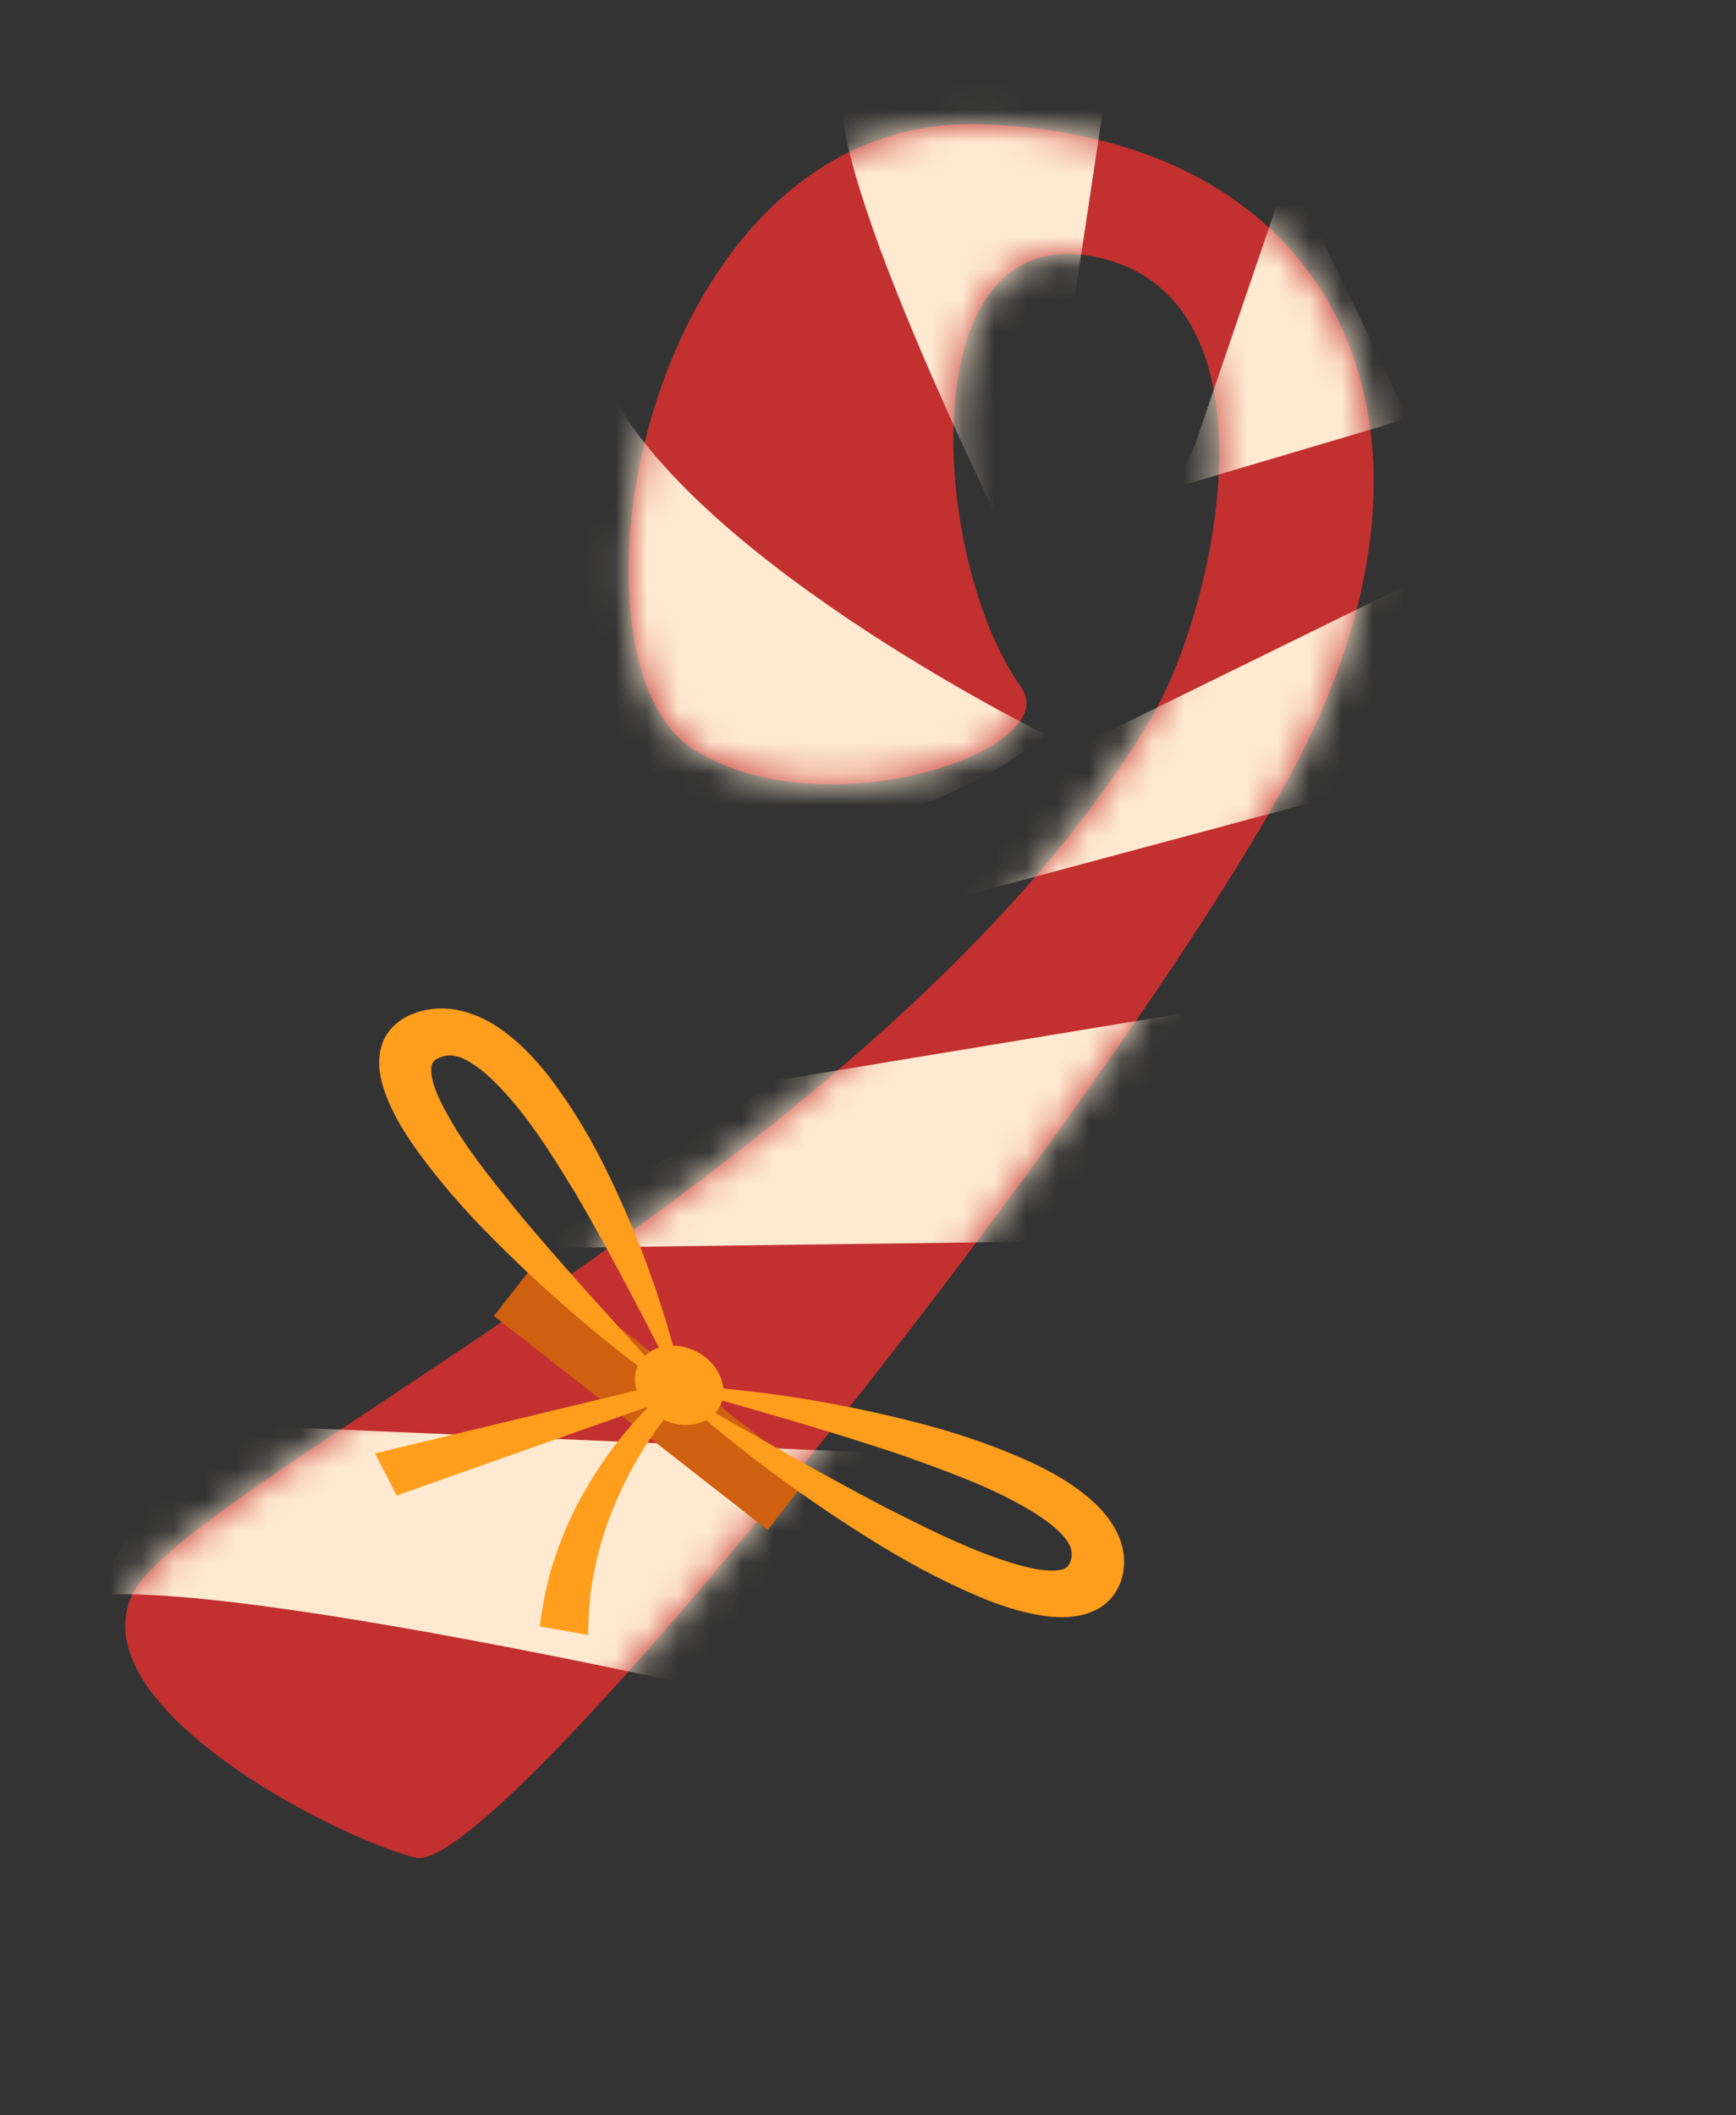
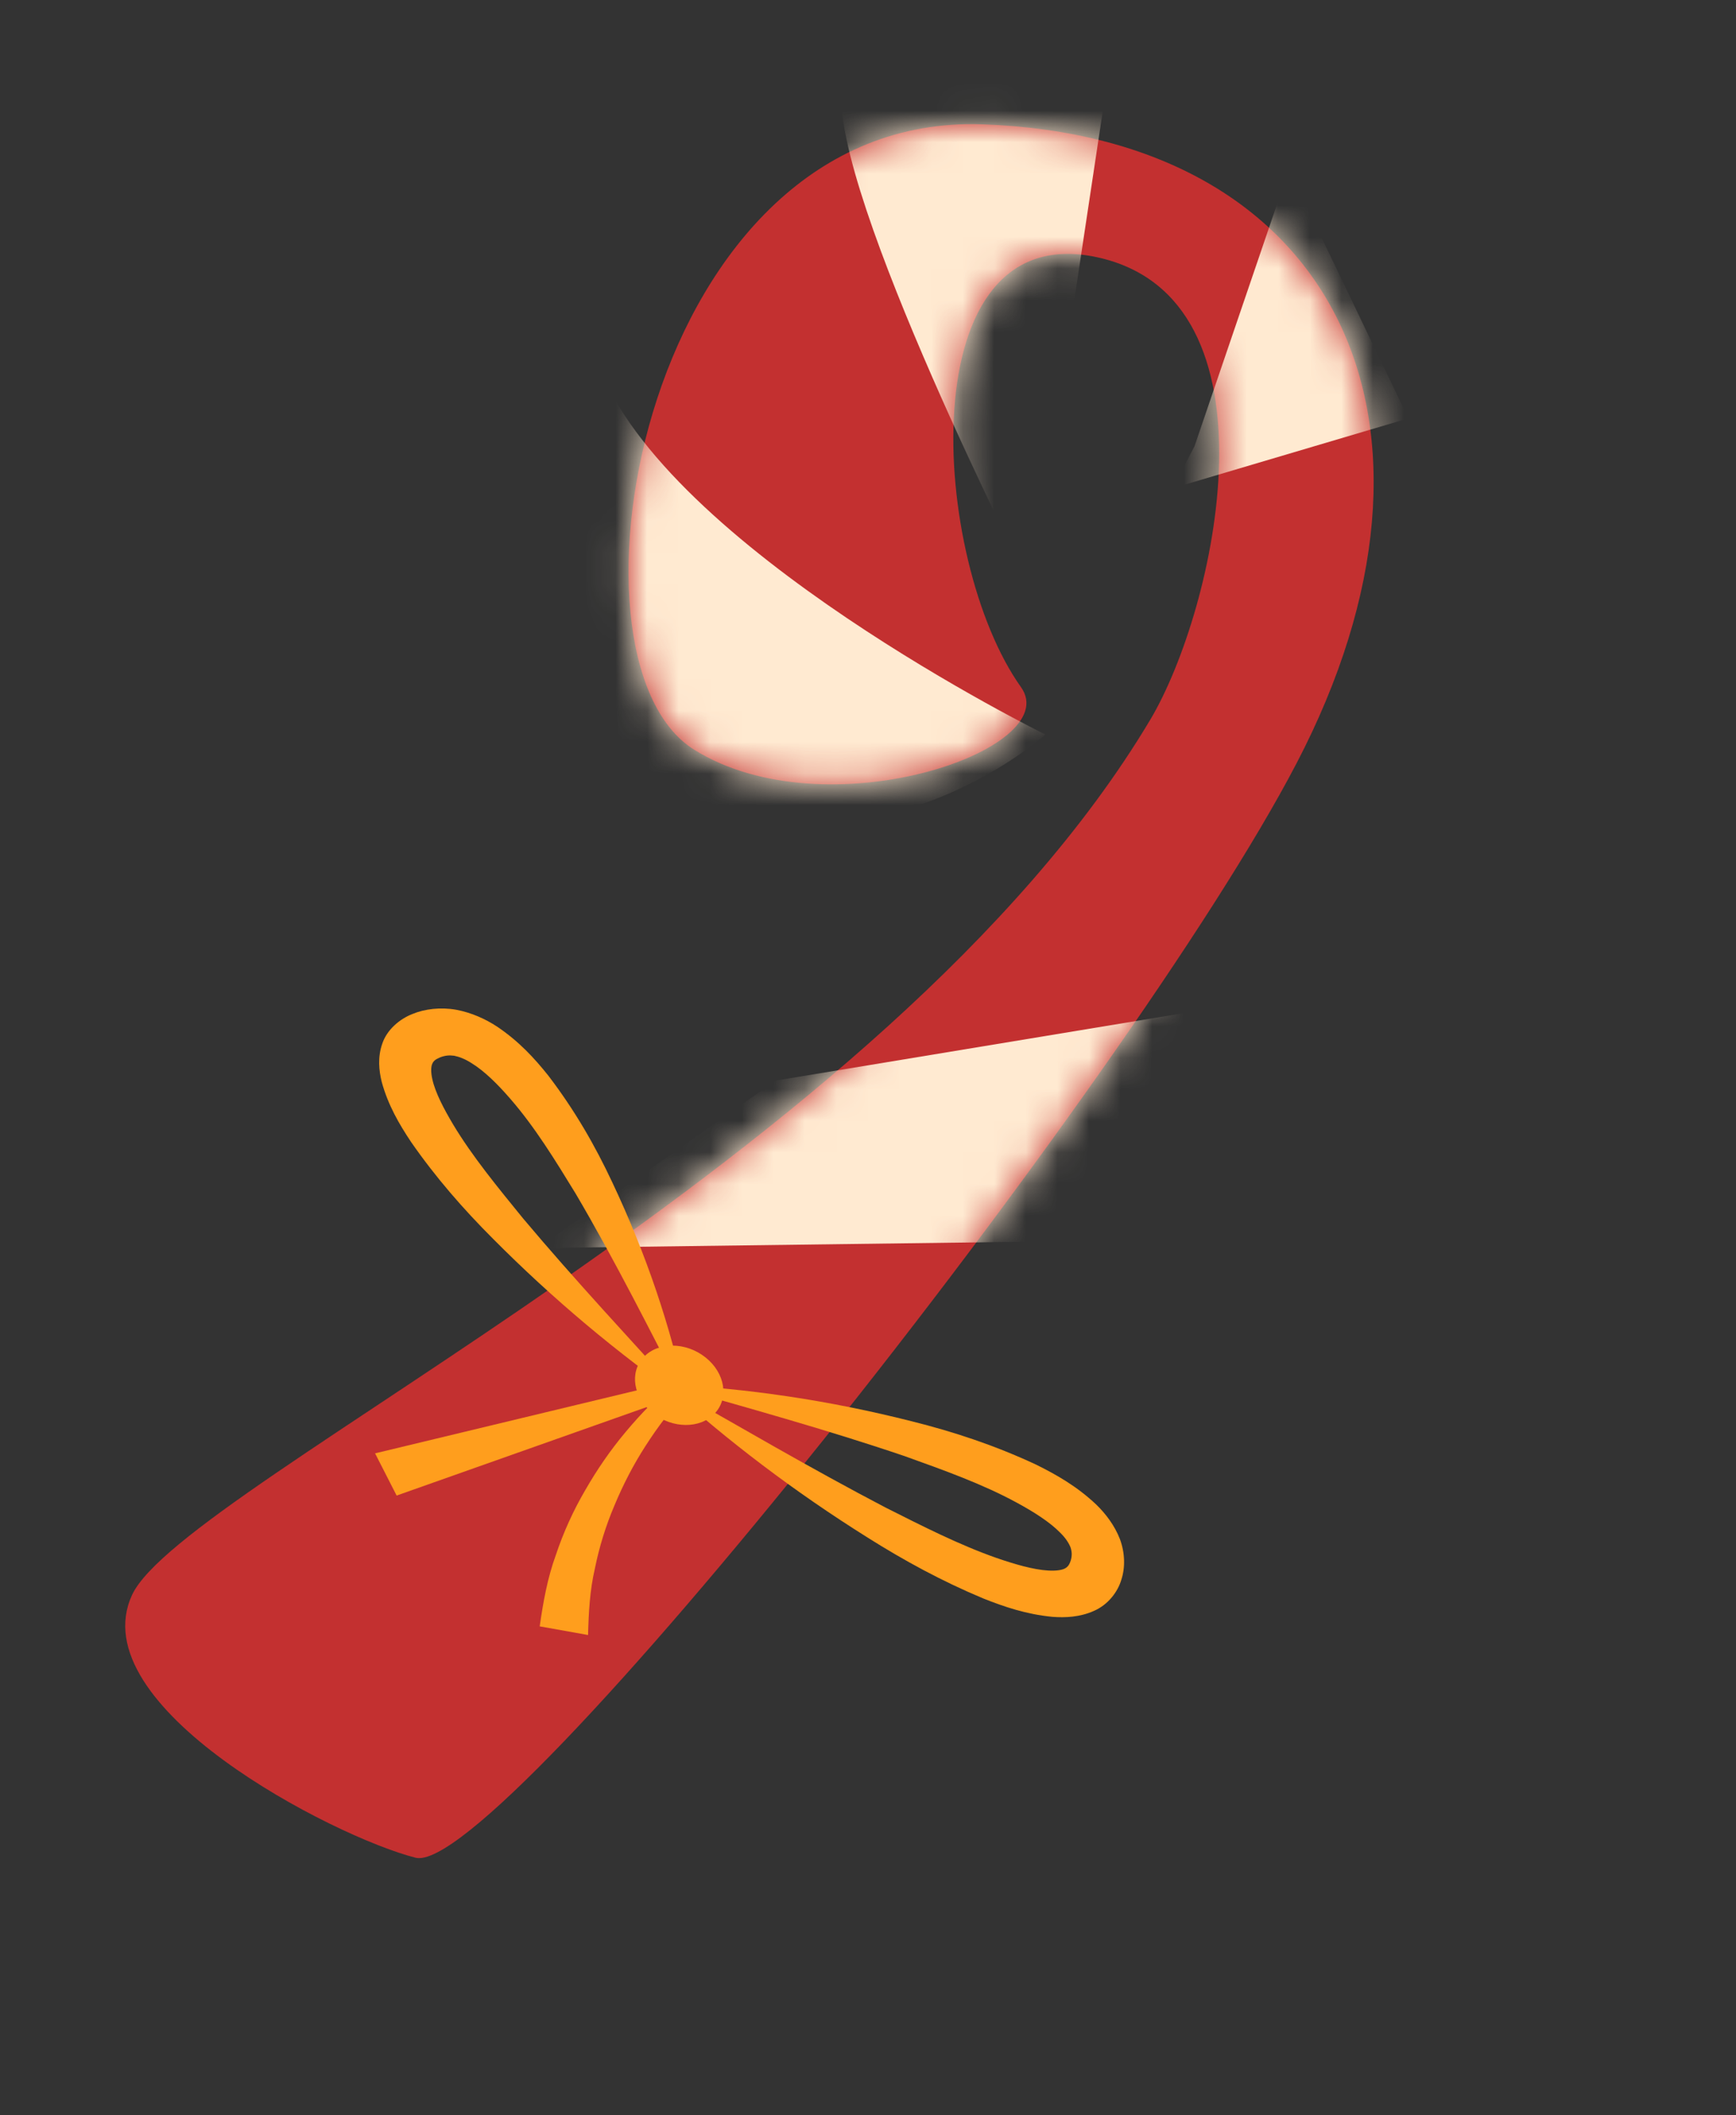
<svg xmlns="http://www.w3.org/2000/svg" width="55" height="67" viewBox="0 0 55 67" fill="none">
  <rect x="0" y="0" width="55" height="67" fill="#333333" stroke="none" />
  <path d="M21.985 23.741C17.392 20.86 20.433 3.564 31.125 3.938C42.33 4.33 46.692 13.424 41.071 24.189C35.786 34.312 15.792 59.513 13.164 58.841C10.536 58.169 2.567 54.045 4.181 50.524C5.795 47.003 28.131 36.727 36.438 22.804C38.529 19.3 40.733 9.443 34.759 8.148C28.786 6.854 29.472 17.73 32.348 21.766C33.754 23.74 26.165 26.362 21.985 23.741Z" fill="#C33030" />
  <mask id="mask0_4566_17483" style="mask-type:luminance" maskUnits="userSpaceOnUse" x="3" y="3" width="41" height="56">
    <path d="M21.985 23.741C17.392 20.86 20.433 3.564 31.125 3.938C42.33 4.33 46.692 13.424 41.071 24.189C35.786 34.312 15.792 59.513 13.164 58.841C10.536 58.169 2.567 54.045 4.181 50.524C5.814 46.962 28.116 36.752 36.438 22.804C38.529 19.3 40.733 9.443 34.759 8.148C28.786 6.854 29.472 17.73 32.348 21.766C33.754 23.74 26.165 26.362 21.985 23.741Z" fill="white" />
  </mask>
  <g mask="url(#mask0_4566_17483)">
    <path d="M33.119 23.265C33.119 23.265 21.058 17.341 18.922 11.477C18.922 11.477 13.253 20.952 20.294 24.736C27.336 28.52 33.119 23.265 33.119 23.265Z" fill="#FFEAD1" />
    <path d="M32.666 18.589C32.666 18.589 26.302 6.097 26.669 2.797C27.036 -0.502 35.106 2.405 35.106 2.405L32.666 18.589Z" fill="#FFEAD1" />
    <path d="M37.845 14.132L40.834 5.369L44.62 13.251L37.157 15.462L37.845 14.132Z" fill="#FFEAD1" />
-     <path d="M34.306 23.562L46.109 17.774L43.584 24.873L30.465 28.394L34.306 23.562Z" fill="#FFEAD1" />
    <path d="M24.575 34.226L40.069 31.666L34.392 39.306L17.043 39.53L24.575 34.226Z" fill="#FFEAD1" />
-     <path d="M8.002 45.161L29.734 46.098L22.113 53.415C22.113 53.415 8.044 50.259 3.319 50.51C3.319 50.51 3.685 47.211 8.002 45.161Z" fill="#FFEAD1" />
  </g>
-   <path d="M16.312 40.831L24.985 47.608" stroke="#CE600F" stroke-width="2.163" stroke-miterlimit="10" />
  <path d="M21.075 43.848C23.671 43.969 26.287 44.358 28.9 45.021C30.211 45.349 31.512 45.777 32.819 46.387C33.467 46.707 34.122 47.079 34.732 47.656C35.031 47.946 35.313 48.316 35.481 48.749C35.644 49.185 35.651 49.656 35.528 50.031C35.416 50.417 35.108 50.828 34.656 51.024C34.212 51.223 33.744 51.243 33.338 51.211C32.52 51.131 31.825 50.897 31.159 50.632C29.842 50.083 28.639 49.426 27.487 48.7C25.185 47.257 23.042 45.638 21.075 43.848ZM21.075 43.848C23.416 45.179 25.718 46.528 28.053 47.748C29.224 48.338 30.397 48.935 31.571 49.346C32.149 49.545 32.74 49.719 33.216 49.745C33.45 49.759 33.634 49.731 33.729 49.684C33.821 49.637 33.872 49.579 33.921 49.434C33.969 49.28 33.962 49.151 33.918 49.015C33.865 48.879 33.763 48.717 33.593 48.55C33.26 48.208 32.746 47.883 32.21 47.593C31.124 47.002 29.892 46.563 28.666 46.123C26.191 45.281 23.642 44.579 21.075 43.848Z" fill="#FF9E1D" />
  <path d="M21.75 44.386C20.603 42.156 19.492 39.939 18.239 37.808C17.594 36.756 16.948 35.698 16.159 34.793C15.772 34.347 15.351 33.925 14.934 33.67C14.729 33.539 14.541 33.469 14.387 33.439C14.234 33.418 14.094 33.43 13.934 33.495C13.784 33.559 13.728 33.613 13.691 33.704C13.653 33.796 13.649 33.967 13.696 34.178C13.79 34.607 14.06 35.118 14.356 35.616C14.962 36.626 15.77 37.607 16.57 38.59C18.211 40.542 19.988 42.445 21.75 44.386ZM21.75 44.386C19.544 42.848 17.498 41.127 15.62 39.237C14.675 38.292 13.8 37.29 13.024 36.171C12.645 35.603 12.295 35.004 12.095 34.272C12.004 33.908 11.96 33.48 12.114 33.049C12.263 32.611 12.664 32.274 13.065 32.118C13.453 31.955 13.962 31.895 14.455 31.983C14.946 32.075 15.386 32.28 15.74 32.511C16.447 32.985 16.94 33.528 17.375 34.073C18.216 35.175 18.858 36.297 19.395 37.442C20.475 39.723 21.258 42.046 21.75 44.386Z" fill="#FF9E1D" />
  <path d="M11.883 46.033L21.481 43.725L22.585 43.459L21.769 44.1L21.768 44.101C21.278 44.613 20.839 45.194 20.456 45.791C20.068 46.39 19.743 47.022 19.471 47.673C19.194 48.322 18.985 48.997 18.846 49.687C18.686 50.371 18.649 51.083 18.631 51.787L17.099 51.513C17.209 50.739 17.347 49.975 17.608 49.26C17.848 48.539 18.161 47.851 18.538 47.205C18.91 46.556 19.333 45.939 19.813 45.366C20.293 44.791 20.808 44.256 21.405 43.767L21.406 43.766L21.694 44.141L12.566 47.37L11.883 46.033Z" fill="#FF9E1D" />
  <path d="M22.641 44.773C22.18 45.26 21.303 45.254 20.683 44.759C20.062 44.264 19.933 43.469 20.395 42.982C20.857 42.495 21.734 42.501 22.354 42.996C22.975 43.491 23.103 44.286 22.641 44.773Z" fill="#FF9E1D" />
</svg>